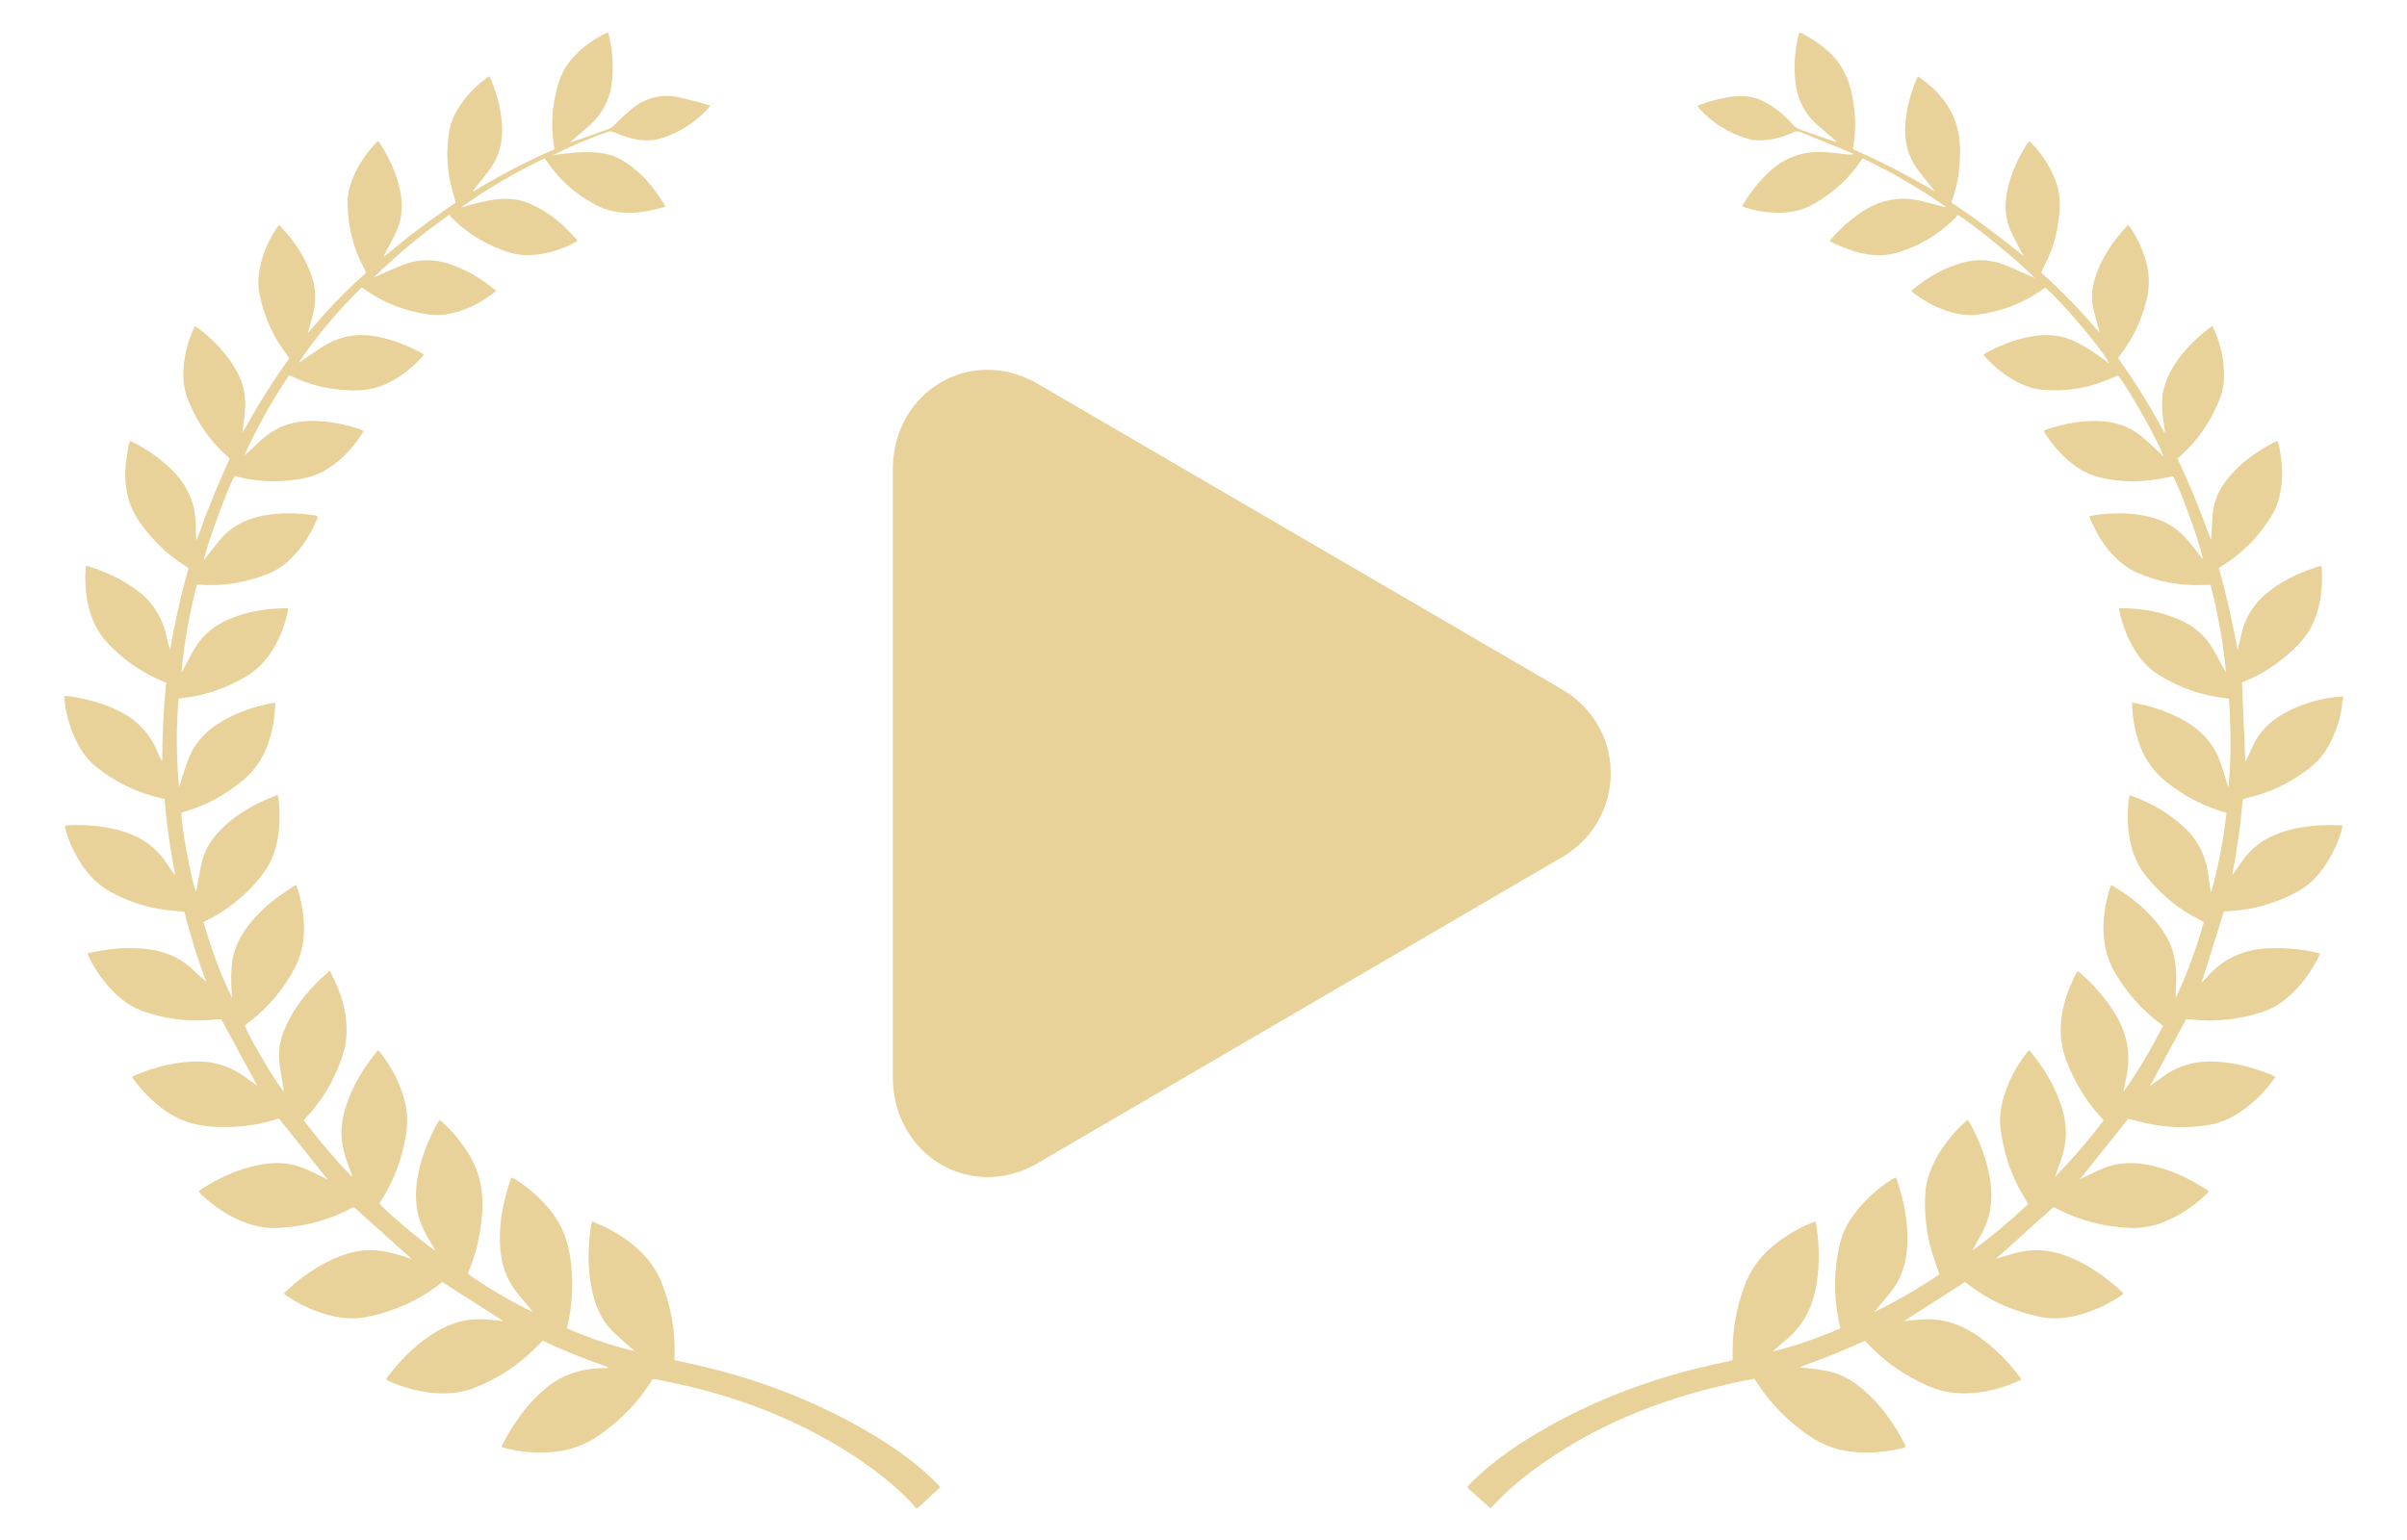
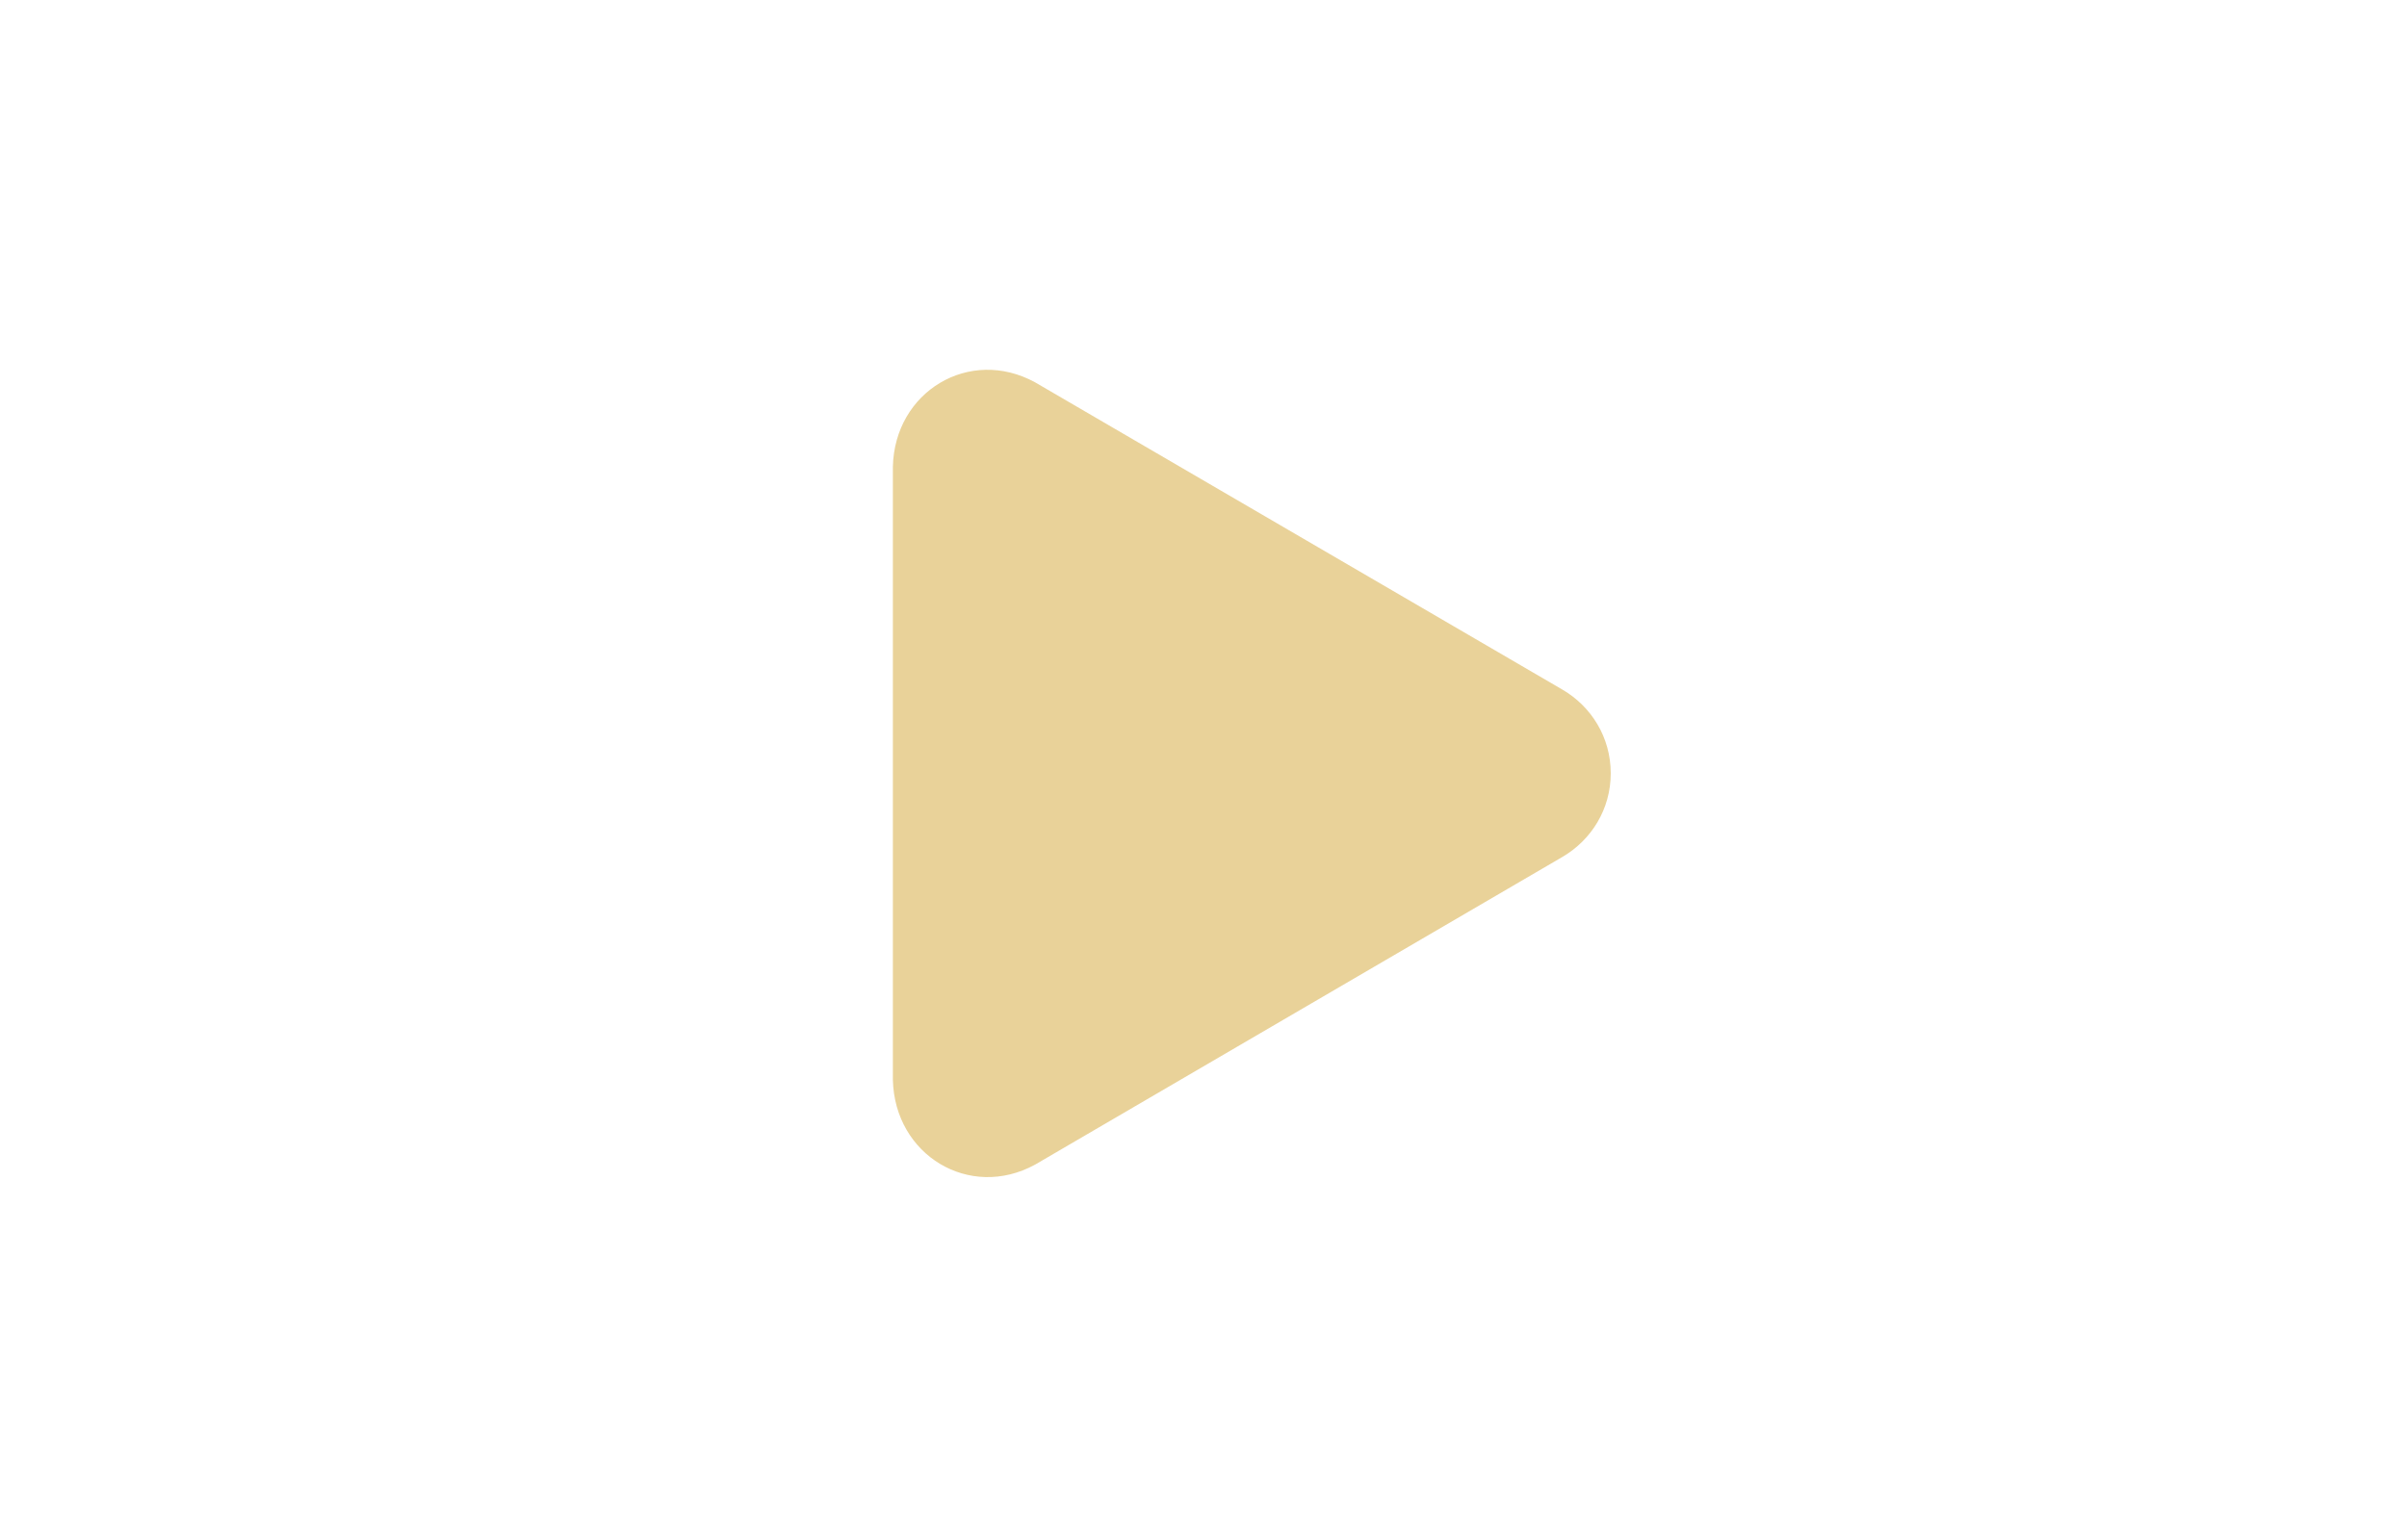
<svg xmlns="http://www.w3.org/2000/svg" width="100%" height="100%" viewBox="0 0 100 64" version="1.1" xml:space="preserve" style="fill-rule:evenodd;clip-rule:evenodd;stroke-linejoin:round;stroke-miterlimit:2;">
  <g transform="matrix(1.088,0,0,1.088,-4.761,-21.743)">
    <g id="Leaves">
      <g>
        <g>
-           <path d="M37.803,74.844C35.592,73.504 33.207,72.604 30.684,72.058C30.501,72.018 30.318,71.98 30.145,71.944C30.137,71.912 30.131,71.9 30.131,71.888C30.13,71.864 30.13,71.84 30.131,71.815C30.172,70.819 29.993,69.862 29.623,68.938C29.464,68.542 29.228,68.196 28.933,67.89C28.513,67.454 28.02,67.121 27.48,66.856C27.322,66.778 27.159,66.711 26.989,66.635C26.971,66.697 26.952,66.742 26.945,66.789C26.826,67.609 26.804,68.429 26.977,69.245C27.098,69.82 27.309,70.359 27.725,70.789C27.97,71.042 28.246,71.265 28.509,71.502C28.545,71.534 28.582,71.566 28.619,71.598C27.72,71.387 26.862,71.087 26.023,70.721C26.234,69.863 26.274,69.017 26.17,68.16C26.085,67.467 25.872,66.831 25.437,66.276C25.037,65.766 24.557,65.349 24.011,65.003C23.982,64.985 23.948,64.974 23.915,64.96C23.901,64.984 23.89,64.998 23.884,65.015C23.6,65.815 23.435,66.637 23.467,67.489C23.492,68.135 23.651,68.744 24.05,69.269C24.23,69.507 24.428,69.731 24.618,69.962C24.645,69.995 24.67,70.03 24.71,70.082C24.29,69.942 22.41,68.827 22.24,68.622C22.555,67.903 22.723,67.147 22.785,66.362C22.849,65.541 22.711,64.771 22.274,64.064C22,63.62 21.673,63.22 21.289,62.867C21.25,62.831 21.208,62.799 21.16,62.76C21.136,62.794 21.116,62.817 21.102,62.842C20.755,63.457 20.494,64.106 20.352,64.798C20.244,65.329 20.215,65.863 20.349,66.395C20.453,66.807 20.655,67.176 20.875,67.537C20.914,67.602 20.953,67.667 21.004,67.753C20.667,67.576 19.048,66.208 18.864,65.953C18.879,65.928 18.893,65.902 18.91,65.876C19.349,65.198 19.647,64.462 19.815,63.673C19.911,63.223 19.963,62.771 19.884,62.311C19.742,61.491 19.366,60.782 18.859,60.134C18.849,60.122 18.831,60.117 18.816,60.108C18.798,60.123 18.782,60.133 18.771,60.146C18.237,60.799 17.805,61.509 17.563,62.323C17.431,62.766 17.372,63.216 17.448,63.678C17.51,64.047 17.63,64.398 17.77,64.743C17.79,64.794 17.808,64.846 17.826,64.898C17.815,64.903 17.803,64.909 17.791,64.914C17.146,64.235 16.539,63.525 15.982,62.786C15.994,62.758 15.995,62.751 15.998,62.747C16.022,62.72 16.046,62.692 16.071,62.665C16.716,61.97 17.183,61.17 17.469,60.267C17.537,60.054 17.583,59.829 17.6,59.606C17.668,58.72 17.411,57.907 17.005,57.133C16.994,57.111 16.987,57.088 16.974,57.056C16.259,57.676 15.669,58.342 15.294,59.178C15.101,59.607 14.993,60.057 15.041,60.529C15.076,60.874 15.145,61.215 15.199,61.558C15.204,61.595 15.209,61.632 15.217,61.688C14.905,61.334 13.821,59.49 13.722,59.15C13.753,59.126 13.786,59.099 13.82,59.075C14.599,58.499 15.208,57.777 15.651,56.918C15.75,56.725 15.824,56.514 15.88,56.303C16.03,55.732 16.004,55.155 15.898,54.579C15.85,54.316 15.793,54.055 15.678,53.78C15.452,53.932 15.231,54.07 15.02,54.223C14.504,54.599 14.045,55.034 13.692,55.572C13.472,55.907 13.313,56.267 13.252,56.666C13.189,57.085 13.196,57.505 13.225,57.926C13.229,57.983 13.234,58.041 13.238,58.098C12.782,57.164 12.427,56.199 12.148,55.203C12.192,55.179 12.217,55.163 12.245,55.15C12.9,54.833 13.473,54.404 13.977,53.88C14.391,53.449 14.738,52.978 14.898,52.387C15.055,51.807 15.074,51.22 15.025,50.627C15.018,50.539 14.997,50.452 14.983,50.369C14.953,50.369 14.94,50.365 14.929,50.369C14.109,50.676 13.359,51.097 12.748,51.737C12.413,52.089 12.172,52.496 12.069,52.973C11.991,53.335 11.932,53.702 11.868,54.05C11.719,53.785 11.284,51.505 11.3,51.028C11.343,51.013 11.387,50.997 11.433,50.983C12.298,50.735 13.06,50.302 13.737,49.714C14.027,49.462 14.255,49.165 14.428,48.823C14.666,48.348 14.795,47.843 14.855,47.318C14.873,47.162 14.881,47.006 14.894,46.84C14.83,46.84 14.788,46.833 14.749,46.841C14.014,46.991 13.314,47.231 12.681,47.643C12.165,47.979 11.776,48.421 11.56,49.003C11.452,49.294 11.363,49.592 11.266,49.886C11.256,49.915 11.25,49.945 11.24,49.974C11.233,49.996 11.222,50.017 11.212,50.039C11.105,48.909 11.1,47.786 11.195,46.668C11.24,46.66 11.257,46.655 11.275,46.654C12.17,46.567 12.999,46.283 13.77,45.823C14.155,45.594 14.467,45.292 14.713,44.92C15.007,44.479 15.205,43.996 15.333,43.483C15.354,43.401 15.368,43.318 15.387,43.224C15.325,43.219 15.277,43.211 15.23,43.214C15.041,43.223 14.852,43.23 14.665,43.25C14.128,43.306 13.607,43.425 13.11,43.639C12.562,43.876 12.116,44.232 11.812,44.75C11.66,45.007 11.525,45.274 11.383,45.536C11.355,45.588 11.33,45.642 11.303,45.695C11.409,44.549 11.607,43.425 11.892,42.321C11.932,42.319 11.95,42.315 11.968,42.317C12.852,42.387 13.705,42.249 14.532,41.933C14.885,41.798 15.197,41.601 15.468,41.339C15.929,40.896 16.255,40.364 16.495,39.776C16.503,39.756 16.502,39.731 16.504,39.713C16.486,39.701 16.477,39.692 16.466,39.689C16.443,39.681 16.42,39.673 16.396,39.67C15.764,39.577 15.133,39.558 14.501,39.666C13.797,39.786 13.193,40.087 12.735,40.649C12.581,40.838 12.434,41.032 12.284,41.224C12.247,41.271 12.213,41.319 12.162,41.388C12.248,40.841 13.147,38.406 13.346,38.167C13.999,38.346 14.664,38.407 15.338,38.343C15.819,38.298 16.295,38.225 16.727,37.986C17.375,37.628 17.855,37.102 18.241,36.481C18.246,36.472 18.244,36.458 18.246,36.446C18.243,36.441 18.242,36.433 18.237,36.431C18.216,36.419 18.195,36.407 18.173,36.399C17.569,36.189 16.951,36.069 16.31,36.063C15.57,36.056 14.919,36.283 14.366,36.777C14.175,36.948 13.991,37.126 13.803,37.3C13.771,37.33 13.737,37.358 13.704,37.386C14.188,36.308 14.763,35.289 15.417,34.317C15.455,34.333 15.473,34.339 15.489,34.347C16.184,34.688 16.922,34.856 17.692,34.894C18.179,34.918 18.653,34.862 19.102,34.656C19.65,34.406 20.11,34.042 20.513,33.6C20.531,33.58 20.542,33.553 20.561,33.521C20.007,33.204 19.433,32.978 18.818,32.85C18.051,32.691 17.338,32.813 16.68,33.237C16.409,33.411 16.146,33.6 15.879,33.781C15.849,33.802 15.815,33.817 15.783,33.834C16.491,32.79 17.289,31.832 18.194,30.964C18.227,30.986 18.248,30.998 18.268,31.012C18.887,31.466 19.577,31.762 20.326,31.923C20.679,32 21.034,32.046 21.397,31.993C22.072,31.894 22.659,31.596 23.201,31.195C23.239,31.167 23.272,31.134 23.312,31.098C23.288,31.071 23.274,31.052 23.256,31.037C22.75,30.626 22.2,30.293 21.58,30.082C20.989,29.88 20.394,29.86 19.807,30.085C19.454,30.22 19.113,30.382 18.766,30.532C18.728,30.549 18.688,30.563 18.649,30.578C19.545,29.703 20.502,28.914 21.536,28.183C21.565,28.224 21.579,28.252 21.6,28.274C22.157,28.85 22.82,29.261 23.567,29.541C23.89,29.662 24.221,29.738 24.567,29.73C25.215,29.714 25.814,29.524 26.381,29.221C26.396,29.213 26.406,29.196 26.417,29.184C26.412,29.169 26.411,29.156 26.403,29.148C25.91,28.571 25.343,28.087 24.642,27.778C24.206,27.586 23.753,27.539 23.282,27.605C22.876,27.662 22.481,27.764 22.09,27.883C22.056,27.893 22.02,27.897 21.985,27.904C22.996,27.186 24.058,26.569 25.155,26.039C25.18,26.051 25.187,26.052 25.19,26.056C25.209,26.079 25.228,26.103 25.245,26.128C25.726,26.849 26.356,27.404 27.119,27.808C27.29,27.898 27.475,27.97 27.662,28.02C28.154,28.153 28.653,28.131 29.149,28.035C29.356,27.996 29.56,27.936 29.767,27.885C29.757,27.842 29.757,27.822 29.749,27.808C29.361,27.163 28.893,26.591 28.253,26.178C28,26.014 27.726,25.898 27.427,25.846C26.959,25.765 26.491,25.793 26.023,25.843C25.848,25.862 25.673,25.886 25.498,25.908C26.184,25.557 26.887,25.267 27.605,25.012C27.678,24.986 27.732,25.005 27.795,25.029C28.006,25.108 28.215,25.196 28.432,25.254C28.851,25.367 29.274,25.39 29.694,25.247C30.329,25.032 30.882,24.685 31.347,24.201C31.396,24.15 31.438,24.093 31.494,24.027C31.44,24.003 31.409,23.985 31.375,23.976C31.016,23.882 30.659,23.779 30.296,23.699C29.64,23.555 29.047,23.717 28.526,24.125C28.272,24.324 28.045,24.556 27.812,24.779C27.745,24.844 27.678,24.893 27.587,24.924C27.155,25.071 26.725,25.228 26.294,25.38C26.251,25.395 26.205,25.407 26.161,25.42C26.197,25.362 26.244,25.326 26.29,25.287C26.498,25.109 26.712,24.936 26.914,24.751C27.357,24.346 27.629,23.849 27.722,23.252C27.825,22.59 27.765,21.939 27.62,21.291C27.615,21.269 27.597,21.25 27.579,21.219C27.065,21.468 26.607,21.783 26.23,22.211C25.985,22.49 25.808,22.806 25.7,23.162C25.471,23.914 25.407,24.679 25.513,25.459C25.523,25.53 25.536,25.601 25.549,25.685C24.483,26.145 23.466,26.684 22.479,27.28C22.472,27.284 22.457,27.277 22.43,27.274C22.472,27.223 22.51,27.18 22.545,27.135C22.733,26.895 22.929,26.661 23.107,26.414C23.457,25.928 23.574,25.377 23.545,24.786C23.514,24.175 23.358,23.596 23.129,23.033C23.111,22.99 23.087,22.95 23.06,22.898C23.02,22.924 22.989,22.941 22.96,22.962C22.595,23.232 22.274,23.548 22.009,23.918C21.771,24.249 21.593,24.609 21.528,25.014C21.422,25.67 21.433,26.327 21.577,26.977C21.632,27.226 21.708,27.47 21.777,27.727C21.644,27.818 21.508,27.91 21.373,28.003C21.238,28.096 21.103,28.19 20.969,28.286C20.834,28.382 20.701,28.479 20.569,28.577C20.442,28.671 20.315,28.767 20.19,28.864C20.059,28.964 19.93,29.066 19.801,29.169C19.672,29.271 19.547,29.379 19.417,29.48C19.294,29.575 19.189,29.698 19.013,29.786C19.05,29.72 19.069,29.689 19.085,29.657C19.231,29.375 19.387,29.099 19.518,28.811C19.732,28.341 19.762,27.847 19.668,27.342C19.541,26.66 19.257,26.044 18.886,25.464C18.867,25.434 18.843,25.409 18.816,25.376C18.789,25.397 18.768,25.409 18.752,25.425C18.369,25.826 18.056,26.273 17.847,26.789C17.718,27.109 17.638,27.442 17.647,27.787C17.67,28.659 17.872,29.488 18.29,30.259C18.313,30.301 18.334,30.344 18.362,30.397C17.55,31.112 16.814,31.894 16.126,32.722C16.179,32.505 16.246,32.297 16.305,32.087C16.452,31.569 16.454,31.053 16.281,30.539C16.034,29.802 15.605,29.178 15.076,28.618C15.062,28.603 15.038,28.596 15.02,28.587C14.7,29.005 14.405,29.671 14.304,30.186C14.236,30.531 14.216,30.876 14.286,31.222C14.461,32.078 14.806,32.857 15.342,33.549C15.371,33.587 15.394,33.628 15.422,33.671C14.761,34.585 14.176,35.537 13.635,36.517C13.649,36.329 13.68,36.15 13.702,35.969C13.742,35.629 13.761,35.288 13.699,34.948C13.626,34.552 13.455,34.196 13.233,33.863C12.884,33.34 12.444,32.904 11.946,32.522C11.91,32.494 11.868,32.472 11.817,32.439C11.786,32.505 11.758,32.558 11.735,32.613C11.591,32.951 11.487,33.301 11.428,33.663C11.338,34.214 11.35,34.758 11.564,35.283C11.895,36.098 12.379,36.808 13.035,37.396C13.075,37.432 13.111,37.471 13.146,37.506C12.987,37.865 12.829,38.208 12.683,38.556C12.538,38.898 12.403,39.245 12.266,39.591C12.13,39.935 12.025,40.291 11.87,40.63C11.851,40.412 11.856,40.199 11.85,39.986C11.827,39.192 11.529,38.52 10.966,37.959C10.525,37.521 10.023,37.169 9.473,36.883C9.432,36.862 9.387,36.848 9.336,36.827C9.319,36.878 9.299,36.917 9.293,36.957C9.247,37.283 9.179,37.607 9.164,37.935C9.13,38.646 9.281,39.312 9.698,39.91C10.172,40.589 10.744,41.163 11.45,41.599C11.49,41.624 11.528,41.654 11.576,41.687C11.281,42.715 11.057,43.752 10.867,44.802C10.817,44.658 10.784,44.513 10.754,44.369C10.605,43.651 10.269,43.048 9.682,42.591C9.101,42.139 8.449,41.833 7.75,41.617C7.722,41.608 7.691,41.611 7.661,41.609C7.655,41.633 7.648,41.65 7.647,41.668C7.616,42.126 7.633,42.583 7.73,43.033C7.849,43.591 8.07,44.099 8.465,44.523C9.064,45.166 9.761,45.668 10.576,46.001C10.62,46.02 10.664,46.04 10.723,46.067C10.617,47.066 10.578,48.066 10.567,49.072C10.495,48.951 10.439,48.826 10.387,48.7C10.085,47.965 9.563,47.445 8.848,47.108C8.269,46.835 7.66,46.67 7.028,46.582C6.966,46.573 6.902,46.574 6.825,46.569C6.876,47.191 7.027,47.759 7.29,48.295C7.481,48.683 7.733,49.025 8.074,49.295C8.773,49.849 9.554,50.235 10.42,50.448C10.496,50.467 10.573,50.484 10.663,50.505C10.739,51.49 10.882,52.46 11.068,53.426C10.94,53.259 10.826,53.087 10.711,52.916C10.327,52.348 9.8,51.976 9.15,51.767C8.45,51.542 7.732,51.473 7.001,51.507C6.95,51.509 6.899,51.522 6.847,51.53C6.993,52.248 7.48,53.134 8.011,53.624C8.176,53.776 8.358,53.916 8.553,54.026C9.24,54.413 9.979,54.655 10.763,54.748C10.975,54.773 11.187,54.786 11.415,54.806C11.64,55.72 11.924,56.621 12.25,57.479C12.12,57.363 11.971,57.246 11.839,57.112C11.39,56.661 10.856,56.382 10.228,56.272C9.626,56.167 9.026,56.179 8.425,56.264C8.191,56.298 7.959,56.348 7.731,56.389C7.729,56.423 7.725,56.436 7.729,56.446C7.741,56.481 7.755,56.515 7.771,56.547C8.001,57.002 8.283,57.421 8.635,57.79C9.002,58.175 9.424,58.48 9.935,58.646C10.643,58.877 11.369,58.989 12.114,58.959C12.357,58.949 12.599,58.928 12.824,58.913C13.283,59.761 13.736,60.599 14.189,61.436C14.186,61.437 14.178,61.443 14.176,61.441C14.043,61.346 13.908,61.253 13.777,61.154C13.15,60.683 12.442,60.487 11.664,60.535C10.92,60.581 10.21,60.769 9.526,61.061C9.49,61.076 9.46,61.104 9.419,61.131C9.769,61.624 10.174,62.041 10.654,62.387C11.188,62.773 11.784,62.972 12.44,63.016C13.302,63.073 14.145,62.995 14.968,62.723C14.995,62.713 15.025,62.711 15.029,62.71C15.653,63.49 16.264,64.255 16.892,65.041C16.832,65.01 16.795,64.99 16.758,64.972C16.51,64.855 16.266,64.73 16.014,64.622C15.482,64.394 14.928,64.363 14.363,64.462C13.52,64.61 12.76,64.96 12.047,65.421C12.017,65.44 11.991,65.464 11.956,65.493C11.998,65.539 12.032,65.582 12.071,65.618C12.493,66.012 12.959,66.342 13.487,66.581C13.961,66.795 14.455,66.915 14.977,66.889C15.965,66.841 16.904,66.607 17.781,66.14C17.822,66.118 17.867,66.101 17.889,66.092C18.628,66.755 19.353,67.406 20.097,68.074C19.982,68.036 19.89,68.005 19.798,67.976C19.449,67.864 19.095,67.773 18.729,67.743C18.251,67.705 17.793,67.802 17.351,67.973C16.566,68.277 15.89,68.752 15.279,69.322C15.257,69.342 15.24,69.367 15.214,69.397C15.258,69.432 15.294,69.463 15.333,69.489C15.788,69.792 16.275,70.027 16.8,70.18C17.322,70.333 17.852,70.395 18.391,70.286C19.417,70.078 20.351,69.664 21.18,69.02C21.213,68.994 21.249,68.971 21.271,68.956C22.047,69.452 22.814,69.943 23.603,70.448C23.402,70.428 23.227,70.409 23.052,70.393C22.723,70.363 22.394,70.368 22.069,70.436C21.621,70.531 21.216,70.725 20.837,70.976C20.173,71.416 19.626,71.977 19.152,72.613C19.139,72.63 19.132,72.653 19.124,72.669C19.14,72.687 19.146,72.699 19.156,72.704C19.182,72.719 19.21,72.732 19.238,72.744C19.756,72.97 20.294,73.126 20.855,73.183C21.438,73.242 22.012,73.2 22.562,72.971C23.371,72.635 24.097,72.174 24.729,71.566C24.852,71.448 24.971,71.326 25.102,71.195C25.903,71.58 26.731,71.902 27.57,72.195C27.575,72.196 27.578,72.204 27.579,72.209C27.581,72.215 27.58,72.221 27.58,72.243C27.488,72.243 27.397,72.24 27.306,72.244C26.494,72.277 25.766,72.528 25.146,73.069C24.465,73.665 23.954,74.387 23.55,75.19C23.541,75.21 23.541,75.235 23.537,75.261C23.567,75.271 23.589,75.279 23.612,75.285C24.213,75.443 24.825,75.499 25.444,75.451C26.089,75.402 26.68,75.199 27.217,74.83C28.022,74.276 28.701,73.604 29.223,72.776C29.248,72.735 29.277,72.696 29.306,72.655C29.366,72.664 29.42,72.669 29.473,72.681C29.872,72.765 30.274,72.842 30.67,72.937C32.669,73.416 34.57,74.141 36.34,75.195C37.35,75.797 38.295,76.485 39.124,77.322C39.204,77.403 39.272,77.497 39.345,77.585L39.418,77.585C39.618,77.4 39.818,77.214 40.018,77.029C40.102,76.952 40.188,76.876 40.282,76.791C40.225,76.729 40.183,76.678 40.136,76.632C39.44,75.93 38.645,75.355 37.803,74.844Z" style="fill:rgb(233,210,153);fill-rule:nonzero;" />
-           <path d="M90.17,50.466C91.066,50.265 91.869,49.871 92.59,49.305C92.998,48.984 93.279,48.567 93.479,48.094C93.658,47.671 93.791,47.235 93.82,46.773C93.822,46.745 93.84,46.718 93.85,46.69L93.85,46.58C93.639,46.605 93.426,46.616 93.218,46.657C92.604,46.777 92.017,46.974 91.478,47.301C91.03,47.573 90.672,47.93 90.438,48.403C90.341,48.6 90.255,48.802 90.163,49.001C90.147,49.034 90.126,49.064 90.114,49.082C90.072,48.075 90.029,47.066 89.986,46.05C90.009,46.041 90.036,46.029 90.064,46.018C90.751,45.741 91.361,45.344 91.9,44.837C92.241,44.518 92.544,44.171 92.727,43.733C93.005,43.071 93.077,42.38 93.033,41.671C93.032,41.65 93.018,41.629 93.008,41.604C92.976,41.608 92.952,41.609 92.93,41.616C92.302,41.808 91.71,42.077 91.172,42.457C90.55,42.897 90.126,43.472 89.96,44.225C89.935,44.338 89.908,44.45 89.882,44.563C89.862,44.65 89.843,44.738 89.823,44.825C89.626,43.762 89.393,42.714 89.103,41.678C89.148,41.649 89.177,41.629 89.208,41.61C89.982,41.136 90.601,40.507 91.084,39.742C91.225,39.518 91.331,39.279 91.399,39.024C91.553,38.448 91.544,37.866 91.449,37.282C91.424,37.13 91.408,36.974 91.34,36.835C91.313,36.839 91.3,36.838 91.289,36.843C90.583,37.195 89.949,37.642 89.448,38.26C89.125,38.657 88.914,39.105 88.868,39.619C88.841,39.91 88.833,40.203 88.815,40.495C88.813,40.532 88.804,40.568 88.798,40.605C88.419,39.547 88.005,38.515 87.523,37.5C87.567,37.462 87.604,37.43 87.64,37.398C88.296,36.809 88.781,36.101 89.112,35.285C89.252,34.941 89.312,34.581 89.302,34.212C89.285,33.632 89.147,33.078 88.914,32.548C88.898,32.512 88.873,32.48 88.849,32.441C88.812,32.464 88.786,32.48 88.762,32.498C88.317,32.834 87.918,33.218 87.583,33.665C87.351,33.975 87.163,34.308 87.045,34.678C86.897,35.138 86.924,35.605 86.989,36.073C87.007,36.208 87.027,36.342 87.047,36.476C87.034,36.48 87.022,36.484 87.01,36.489C86.487,35.505 85.898,34.562 85.251,33.661C85.277,33.626 85.29,33.605 85.305,33.586C85.797,32.965 86.129,32.265 86.328,31.5C86.43,31.111 86.46,30.72 86.396,30.322C86.298,29.721 86.055,29.18 85.725,28.674C85.703,28.641 85.672,28.613 85.637,28.574C85.07,29.183 84.603,29.839 84.368,30.636C84.265,30.985 84.217,31.342 84.295,31.702C84.36,31.999 84.447,32.291 84.524,32.586C84.533,32.621 84.538,32.656 84.545,32.692C83.846,31.873 83.114,31.1 82.318,30.397C82.765,29.495 82.889,29.121 82.997,28.268C83.047,27.873 83.049,27.477 82.933,27.089C82.739,26.437 82.374,25.888 81.903,25.405C81.892,25.394 81.872,25.392 81.852,25.383C81.832,25.409 81.812,25.432 81.795,25.457C81.432,26.021 81.154,26.62 81.021,27.281C80.913,27.815 80.939,28.339 81.169,28.838C81.294,29.109 81.441,29.37 81.579,29.635C81.602,29.68 81.628,29.724 81.653,29.769C80.759,29.044 79.847,28.355 78.887,27.72C79.044,27.289 79.149,26.858 79.189,26.414C79.237,25.889 79.246,25.361 79.11,24.85C78.886,24.006 78.33,23.404 77.635,22.913C77.631,22.91 77.623,22.911 77.61,22.909C77.592,22.944 77.571,22.98 77.554,23.018C77.323,23.568 77.173,24.138 77.132,24.733C77.088,25.355 77.216,25.936 77.591,26.445C77.782,26.705 77.992,26.951 78.193,27.204C78.216,27.232 78.234,27.263 78.255,27.292C77.24,26.692 76.204,26.153 75.145,25.69C75.141,25.652 75.137,25.64 75.138,25.628C75.141,25.597 75.144,25.567 75.149,25.537C75.258,24.91 75.227,24.287 75.107,23.664C74.98,22.999 74.713,22.412 74.198,21.952C73.904,21.691 73.586,21.468 73.237,21.289C73.19,21.265 73.139,21.248 73.092,21.229C73.078,21.249 73.068,21.258 73.065,21.269C73.054,21.304 73.045,21.339 73.037,21.375C72.92,21.903 72.876,22.437 72.919,22.975C72.973,23.656 73.217,24.255 73.734,24.721C73.956,24.921 74.186,25.112 74.412,25.307C74.449,25.338 74.485,25.371 74.521,25.403C74.455,25.405 74.404,25.386 74.354,25.368C73.946,25.224 73.539,25.077 73.129,24.938C73.016,24.9 72.924,24.846 72.844,24.754C72.545,24.413 72.204,24.119 71.802,23.901C71.467,23.719 71.113,23.63 70.73,23.657C70.214,23.693 69.722,23.83 69.238,24C69.224,24.005 69.215,24.025 69.2,24.042C69.223,24.074 69.242,24.105 69.266,24.131C69.763,24.675 70.365,25.056 71.068,25.272C71.32,25.35 71.582,25.36 71.847,25.329C72.202,25.287 72.54,25.19 72.861,25.038C72.952,24.995 73.029,24.99 73.121,25.027C73.752,25.286 74.385,25.542 75.017,25.8C75.065,25.819 75.11,25.847 75.157,25.87C75.104,25.892 75.058,25.896 75.014,25.891C74.735,25.863 74.456,25.828 74.177,25.803C73.288,25.721 72.516,25.974 71.873,26.605C71.514,26.958 71.203,27.347 70.944,27.778C70.929,27.803 70.921,27.831 70.907,27.864C70.947,27.881 70.979,27.898 71.013,27.909C71.429,28.041 71.855,28.111 72.291,28.111C72.755,28.11 73.197,28.017 73.608,27.787C74.344,27.374 74.961,26.833 75.432,26.129C75.452,26.099 75.474,26.071 75.503,26.03C76.622,26.568 77.686,27.187 78.7,27.897C78.637,27.896 78.579,27.881 78.522,27.866C78.281,27.802 78.04,27.736 77.798,27.674C76.914,27.446 76.108,27.621 75.369,28.146C74.989,28.416 74.644,28.723 74.336,29.072C74.306,29.106 74.283,29.146 74.247,29.197C74.332,29.241 74.399,29.282 74.471,29.311C74.703,29.404 74.932,29.507 75.17,29.579C75.703,29.739 76.247,29.801 76.792,29.642C77.652,29.392 78.401,28.949 79.037,28.317C79.075,28.278 79.101,28.228 79.127,28.191C79.669,28.495 81.664,30.133 82.07,30.606C81.991,30.568 81.939,30.542 81.885,30.519C81.555,30.375 81.23,30.221 80.895,30.093C80.398,29.903 79.886,29.869 79.367,30.004C78.627,30.197 77.985,30.575 77.4,31.057C77.388,31.067 77.385,31.088 77.373,31.114C77.822,31.472 78.312,31.745 78.864,31.905C79.196,32.001 79.535,32.046 79.878,32.002C80.788,31.885 81.627,31.576 82.375,31.036C82.409,31.011 82.446,30.992 82.479,30.972C83.082,31.47 84.788,33.497 84.91,33.866C84.854,33.824 84.806,33.787 84.757,33.751C84.391,33.475 84.012,33.221 83.597,33.024C83.155,32.813 82.692,32.749 82.207,32.801C81.504,32.877 80.858,33.119 80.24,33.45C80.199,33.472 80.161,33.502 80.115,33.532C80.138,33.564 80.154,33.59 80.174,33.612C80.543,34.017 80.964,34.356 81.456,34.601C81.731,34.737 82.018,34.841 82.325,34.87C83.282,34.961 84.195,34.794 85.07,34.402C85.13,34.375 85.19,34.348 85.248,34.322C85.625,34.76 86.934,37.088 86.986,37.438C86.934,37.375 86.907,37.333 86.872,37.3C86.619,37.072 86.372,36.835 86.107,36.62C85.65,36.249 85.114,36.089 84.53,36.068C83.845,36.044 83.184,36.169 82.537,36.386C82.499,36.399 82.464,36.421 82.419,36.443C82.442,36.485 82.456,36.518 82.475,36.548C82.744,36.966 83.063,37.341 83.451,37.654C83.759,37.901 84.094,38.1 84.478,38.198C85.159,38.372 85.85,38.414 86.547,38.32C86.817,38.284 87.084,38.226 87.353,38.178C87.628,38.633 88.505,41.077 88.483,41.343C88.448,41.296 88.42,41.257 88.391,41.22C88.224,41.01 88.063,40.795 87.888,40.591C87.503,40.14 87.015,39.86 86.439,39.723C85.788,39.569 85.134,39.562 84.476,39.644C84.371,39.658 84.267,39.681 84.15,39.702C84.433,40.397 84.797,41.006 85.362,41.47C85.553,41.627 85.769,41.765 85.995,41.864C86.842,42.236 87.732,42.381 88.655,42.323C88.696,42.32 88.737,42.322 88.789,42.322C89.065,43.423 89.271,44.53 89.374,45.656C89.33,45.608 89.305,45.555 89.277,45.503C89.144,45.256 89.016,45.006 88.874,44.764C88.557,44.223 88.092,43.854 87.516,43.617C86.847,43.342 86.147,43.227 85.427,43.213C85.385,43.212 85.344,43.22 85.295,43.224C85.299,43.261 85.3,43.291 85.306,43.32C85.422,43.861 85.616,44.371 85.911,44.841C86.131,45.191 86.401,45.496 86.75,45.723C87.412,46.153 88.132,46.443 88.91,46.584C89.099,46.618 89.291,46.643 89.488,46.673C89.569,47.802 89.571,48.919 89.477,50.039C89.449,49.997 89.434,49.954 89.419,49.909C89.338,49.654 89.261,49.397 89.175,49.143C88.928,48.415 88.446,47.887 87.783,47.511C87.248,47.208 86.676,47.005 86.077,46.873C85.99,46.854 85.901,46.842 85.796,46.824C85.796,46.902 85.793,46.962 85.796,47.022C85.817,47.45 85.894,47.869 86.025,48.277C86.223,48.897 86.562,49.418 87.074,49.831C87.699,50.334 88.384,50.719 89.151,50.957C89.226,50.98 89.301,51.002 89.395,51.029C89.282,52.063 89.089,53.073 88.812,54.07C88.789,54.011 88.777,53.952 88.769,53.892C88.741,53.699 88.718,53.506 88.688,53.313C88.58,52.634 88.284,52.053 87.778,51.582C87.183,51.029 86.491,50.642 85.733,50.365C85.724,50.362 85.711,50.37 85.695,50.375C85.69,50.396 85.684,50.419 85.679,50.442C85.672,50.478 85.663,50.514 85.659,50.55C85.599,51.087 85.61,51.622 85.723,52.152C85.826,52.637 86.021,53.078 86.336,53.465C86.902,54.16 87.575,54.723 88.38,55.124C88.428,55.148 88.473,55.177 88.53,55.209C88.246,56.205 87.897,57.167 87.458,58.098C87.448,57.98 87.453,57.865 87.462,57.751C87.492,57.348 87.48,56.946 87.402,56.549C87.305,56.052 87.057,55.626 86.742,55.239C86.275,54.664 85.703,54.211 85.069,53.833C85.046,53.819 85.018,53.814 84.984,53.802C84.96,53.872 84.938,53.929 84.921,53.986C84.813,54.337 84.743,54.696 84.712,55.062C84.649,55.796 84.758,56.493 85.14,57.14C85.584,57.89 86.137,58.539 86.837,59.06C86.88,59.092 86.922,59.127 86.972,59.167C86.527,60.044 86.031,60.883 85.468,61.684C85.489,61.511 85.521,61.344 85.558,61.179C85.764,60.282 85.606,59.45 85.121,58.672C84.763,58.097 84.322,57.596 83.813,57.153C83.783,57.127 83.747,57.107 83.707,57.08C83.672,57.14 83.643,57.186 83.619,57.234C83.398,57.665 83.235,58.117 83.138,58.592C83.011,59.22 83.038,59.837 83.263,60.446C83.567,61.269 84,62.01 84.596,62.655C84.632,62.694 84.665,62.736 84.703,62.781C84.126,63.54 83.516,64.257 82.852,64.931C82.916,64.721 82.993,64.517 83.068,64.313C83.31,63.655 83.321,62.99 83.116,62.321C82.865,61.504 82.435,60.786 81.893,60.132C81.883,60.12 81.865,60.116 81.836,60.101C81.821,60.122 81.808,60.143 81.793,60.162C81.416,60.647 81.116,61.175 80.927,61.762C80.794,62.172 80.715,62.591 80.761,63.023C80.868,64.034 81.194,64.97 81.738,65.83C81.766,65.875 81.791,65.922 81.822,65.977C81.143,66.612 80.441,67.206 79.695,67.748C79.8,67.538 79.916,67.339 80.029,67.137C80.406,66.464 80.488,65.746 80.36,64.994C80.234,64.252 79.967,63.562 79.61,62.904C79.584,62.857 79.553,62.812 79.521,62.76C79.484,62.787 79.453,62.806 79.427,62.83C78.944,63.27 78.54,63.77 78.245,64.354C78.053,64.734 77.921,65.133 77.895,65.558C77.848,66.351 77.934,67.13 78.169,67.889C78.248,68.144 78.344,68.393 78.438,68.66C77.645,69.188 76.825,69.674 75.963,70.093C75.992,70.039 76.03,69.996 76.067,69.952C76.264,69.711 76.47,69.477 76.655,69.228C76.999,68.764 77.154,68.229 77.197,67.659C77.263,66.768 77.098,65.91 76.816,65.071C76.803,65.033 76.783,64.997 76.768,64.964C76.74,64.969 76.727,64.969 76.717,64.975C76.685,64.992 76.654,65.011 76.623,65.031C76.168,65.321 75.759,65.667 75.405,66.075C75.049,66.486 74.767,66.941 74.638,67.474C74.404,68.442 74.385,69.417 74.582,70.395C74.603,70.501 74.625,70.608 74.648,70.726C73.803,71.087 72.953,71.394 72.069,71.608C72.254,71.433 72.446,71.274 72.635,71.112C73.235,70.598 73.569,69.936 73.717,69.17C73.847,68.499 73.851,67.824 73.78,67.148C73.762,66.982 73.731,66.817 73.704,66.639C73.634,66.664 73.588,66.679 73.544,66.697C73.023,66.914 72.54,67.195 72.103,67.555C71.579,67.987 71.193,68.514 70.966,69.161C70.671,69.998 70.518,70.856 70.538,71.744C70.539,71.81 70.538,71.875 70.538,71.94C70.474,71.956 70.427,71.969 70.379,71.98C69.892,72.091 69.401,72.188 68.919,72.315C66.766,72.883 64.722,73.711 62.821,74.877C62.013,75.373 61.249,75.929 60.573,76.598C60.514,76.657 60.459,76.721 60.397,76.789C60.452,76.84 60.496,76.882 60.54,76.922C60.784,77.143 61.028,77.364 61.271,77.585L61.308,77.585C61.974,76.846 62.748,76.233 63.571,75.681C65.256,74.55 67.093,73.747 69.041,73.192C69.51,73.059 69.984,72.945 70.458,72.833C70.754,72.762 71.055,72.711 71.363,72.648C71.396,72.695 71.429,72.737 71.457,72.782C71.982,73.608 72.66,74.281 73.466,74.833C74.009,75.206 74.607,75.406 75.258,75.454C75.852,75.497 76.44,75.44 77.019,75.3C77.059,75.29 77.099,75.274 77.15,75.257C77.125,75.2 77.107,75.15 77.083,75.102C76.733,74.426 76.305,73.805 75.755,73.275C75.304,72.842 74.801,72.489 74.178,72.359C73.821,72.286 73.455,72.256 73.09,72.206C73.499,72.052 73.918,71.903 74.33,71.738C74.748,71.57 75.159,71.386 75.587,71.203C75.626,71.242 75.669,71.283 75.71,71.326C76.367,72.025 77.144,72.549 78.022,72.933C78.604,73.189 79.21,73.247 79.831,73.182C80.374,73.125 80.895,72.978 81.396,72.761C81.446,72.739 81.494,72.715 81.557,72.685C81.534,72.643 81.52,72.605 81.497,72.574C81.049,71.981 80.535,71.454 79.922,71.031C79.517,70.752 79.083,70.534 78.597,70.434C78.277,70.368 77.955,70.363 77.631,70.392C77.452,70.408 77.274,70.428 77.074,70.448C77.863,69.944 78.63,69.453 79.408,68.956C79.431,68.972 79.466,68.996 79.499,69.022C80.329,69.664 81.262,70.079 82.289,70.287C82.789,70.388 83.284,70.339 83.773,70.208C84.338,70.058 84.859,69.808 85.347,69.489C85.377,69.469 85.406,69.447 85.435,69.424C85.443,69.417 85.446,69.404 85.453,69.392C85.444,69.378 85.437,69.36 85.424,69.348C84.788,68.749 84.083,68.256 83.258,67.948C82.595,67.7 81.926,67.672 81.248,67.869C81.032,67.932 80.817,67.997 80.592,68.064C81.326,67.405 82.052,66.754 82.79,66.091C82.816,66.103 82.86,66.121 82.902,66.143C83.785,66.611 84.729,66.846 85.724,66.889C86.234,66.912 86.717,66.794 87.179,66.586C87.724,66.341 88.204,65.999 88.637,65.589C88.667,65.561 88.692,65.526 88.723,65.49C88.693,65.467 88.671,65.447 88.646,65.43C87.933,64.969 87.175,64.618 86.333,64.466C85.754,64.362 85.19,64.396 84.646,64.628C84.417,64.726 84.194,64.84 83.968,64.947C83.915,64.972 83.862,65 83.789,65.037C84.417,64.252 85.029,63.485 85.643,62.716C85.919,62.784 86.206,62.867 86.498,62.923C87.26,63.07 88.026,63.079 88.79,62.94C89.273,62.852 89.698,62.628 90.09,62.338C90.544,62.001 90.93,61.598 91.261,61.123C91.211,61.095 91.172,61.068 91.128,61.05C90.466,60.772 89.78,60.588 89.061,60.538C88.299,60.485 87.595,60.65 86.971,61.106C86.806,61.227 86.641,61.347 86.467,61.475C86.931,60.618 87.388,59.775 87.857,58.908C87.906,58.912 87.984,58.916 88.062,58.925C88.998,59.029 89.912,58.928 90.803,58.624C91.25,58.472 91.627,58.205 91.959,57.874C92.357,57.479 92.669,57.023 92.918,56.522C92.929,56.5 92.938,56.478 92.946,56.455C92.949,56.444 92.948,56.431 92.95,56.402C92.842,56.376 92.733,56.346 92.621,56.324C92.11,56.224 91.595,56.185 91.075,56.202C90.127,56.232 89.313,56.554 88.677,57.275C88.605,57.357 88.529,57.435 88.44,57.53C88.728,56.609 89.009,55.713 89.294,54.803C89.487,54.786 89.699,54.773 89.91,54.749C90.694,54.656 91.43,54.411 92.122,54.031C92.531,53.806 92.851,53.483 93.118,53.104C93.415,52.682 93.632,52.219 93.783,51.726C93.802,51.665 93.807,51.6 93.824,51.513C93.634,51.507 93.465,51.495 93.296,51.498C92.72,51.506 92.153,51.573 91.6,51.742C90.917,51.951 90.359,52.329 89.958,52.927C89.847,53.093 89.736,53.258 89.612,53.418C89.798,52.459 89.935,51.495 90.016,50.514C90.068,50.497 90.118,50.477 90.17,50.466Z" style="fill:rgb(233,210,153);fill-rule:nonzero;" />
-         </g>
+           </g>
      </g>
    </g>
  </g>
  <g transform="matrix(0.466,0,0,0.466,28.707,-434.957)">
    <g>
      <g>
        <path d="M18,1029.68C18.148,1036.39 24.824,1040.44 30.672,1037.25L77.701,1009.8C80.262,1008.3 82,1005.56 82,1002.35C82,999.131 80.262,996.387 77.701,994.89L30.672,967.476C24.824,964.285 18.148,968.305 18,975.009L18,1029.68Z" style="fill:rgb(233,210,153);fill-rule:nonzero;" />
      </g>
    </g>
  </g>
</svg>